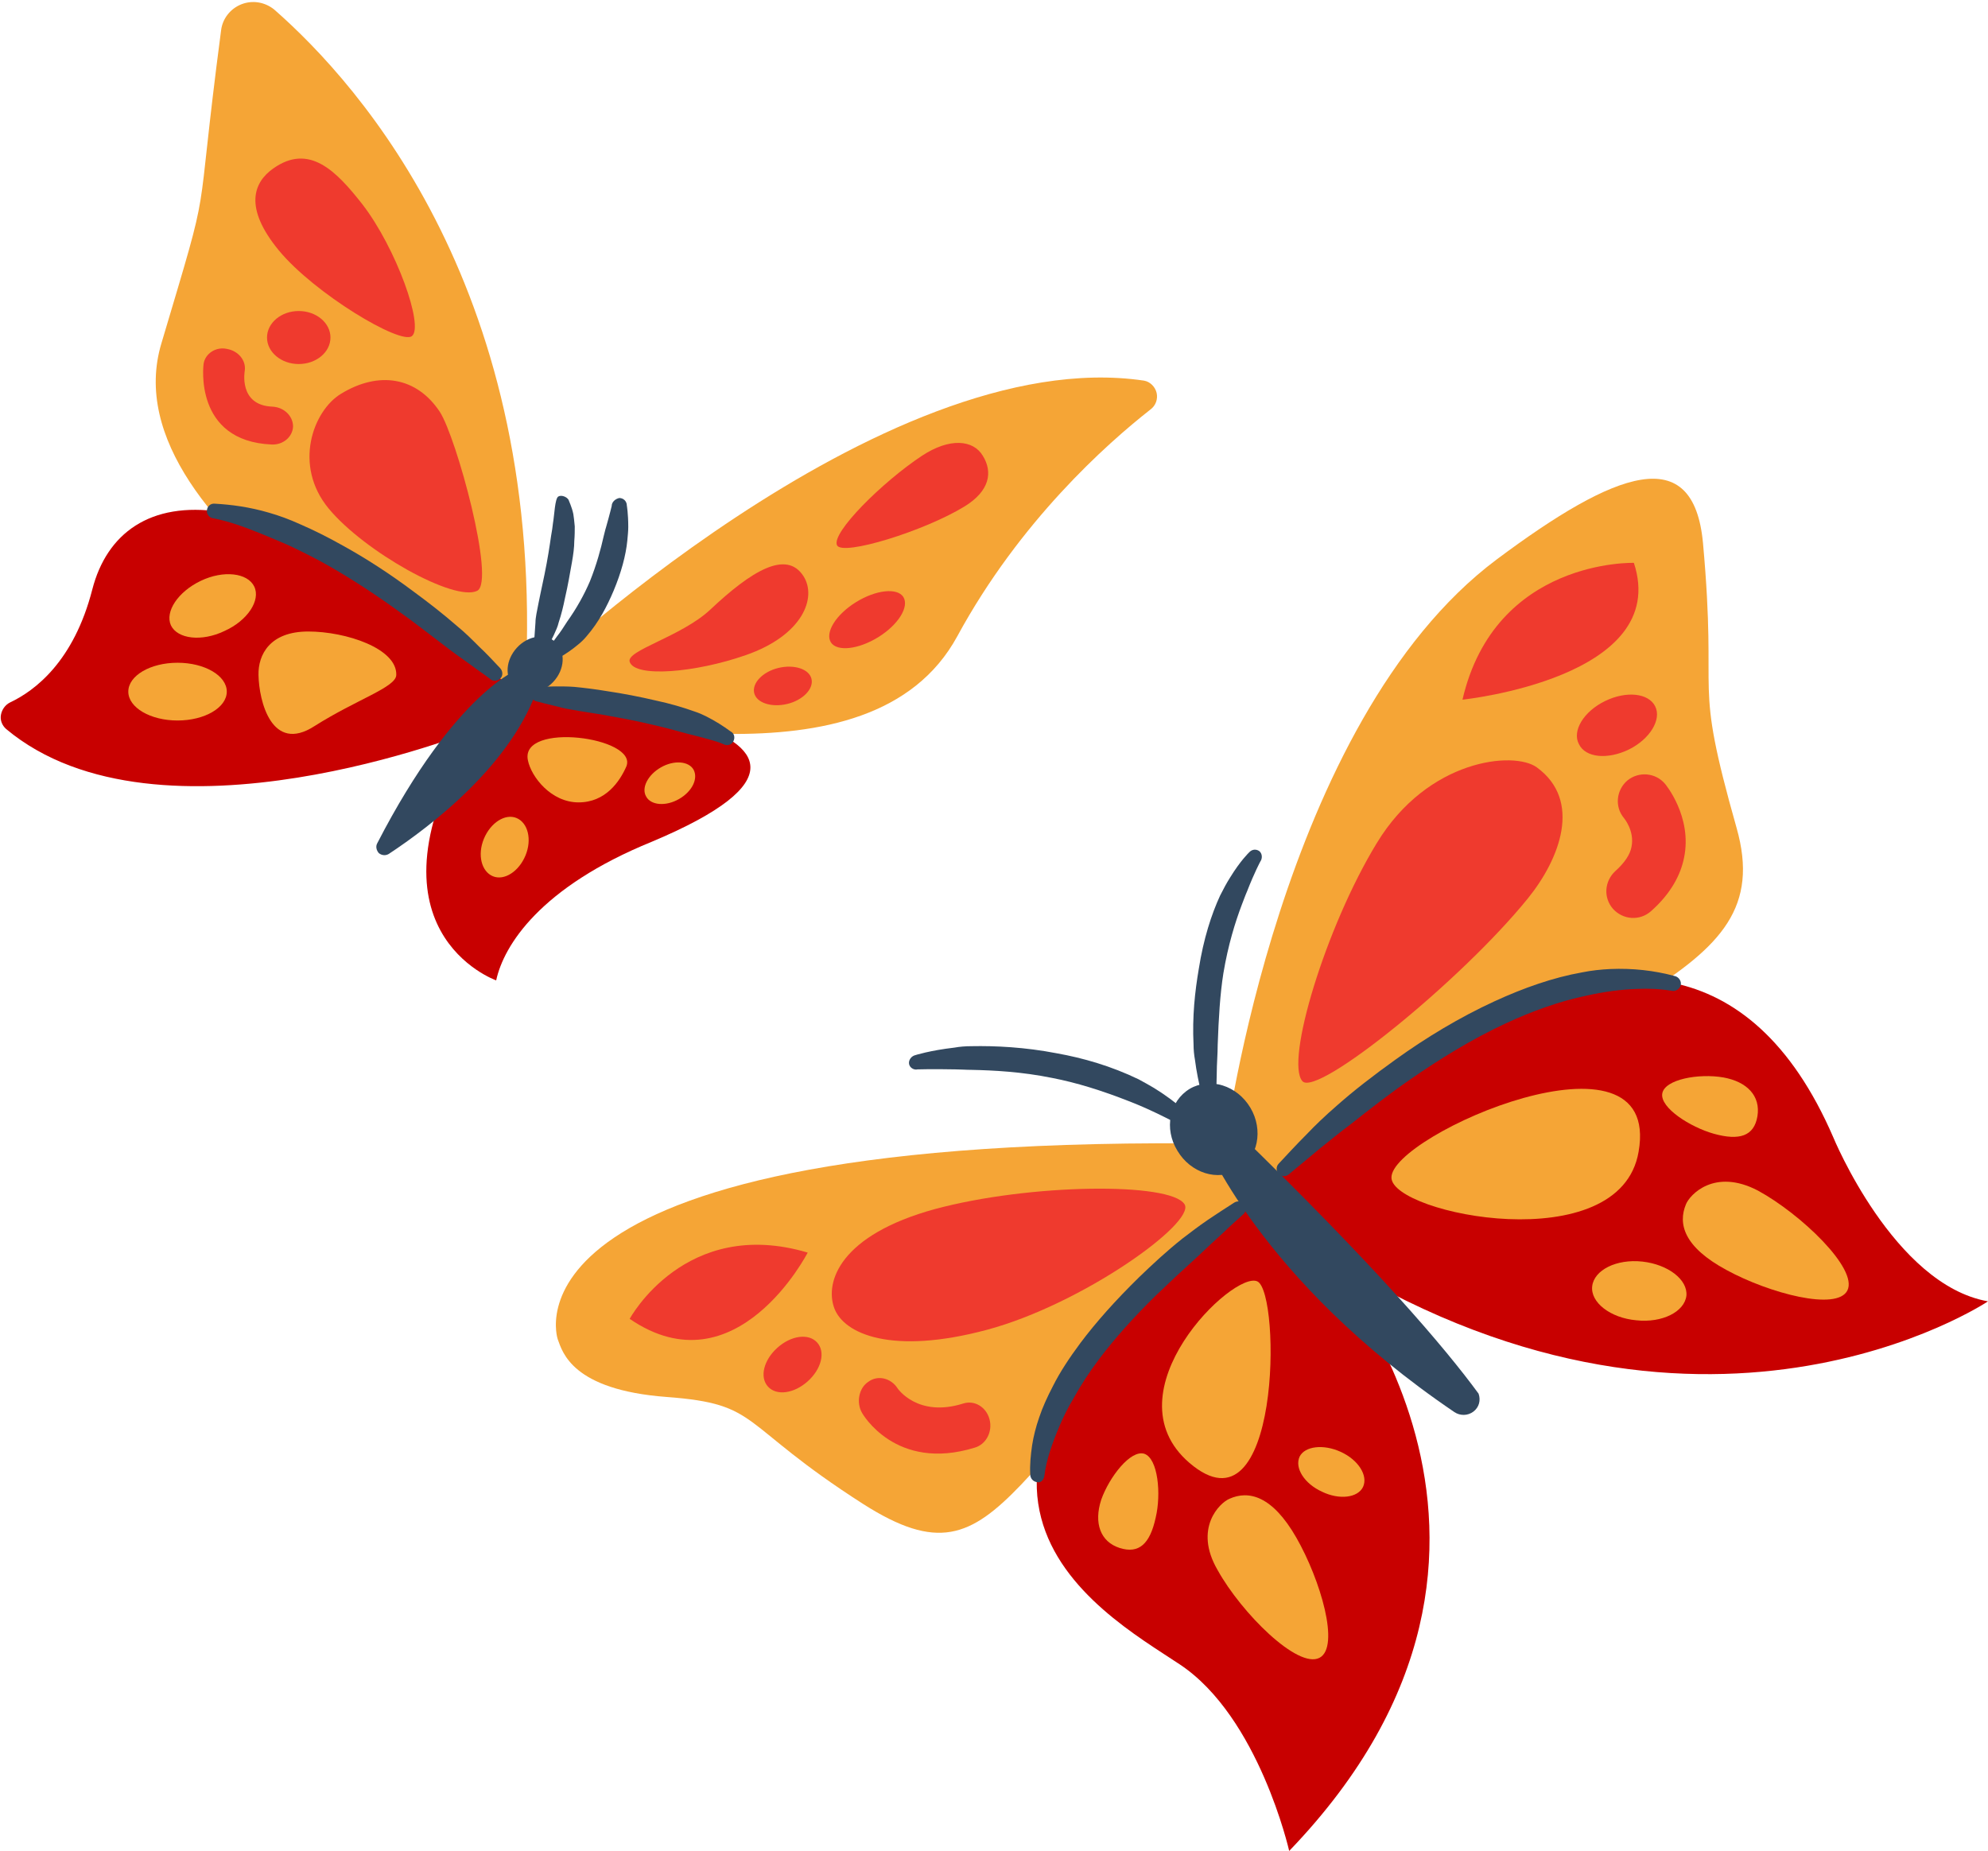
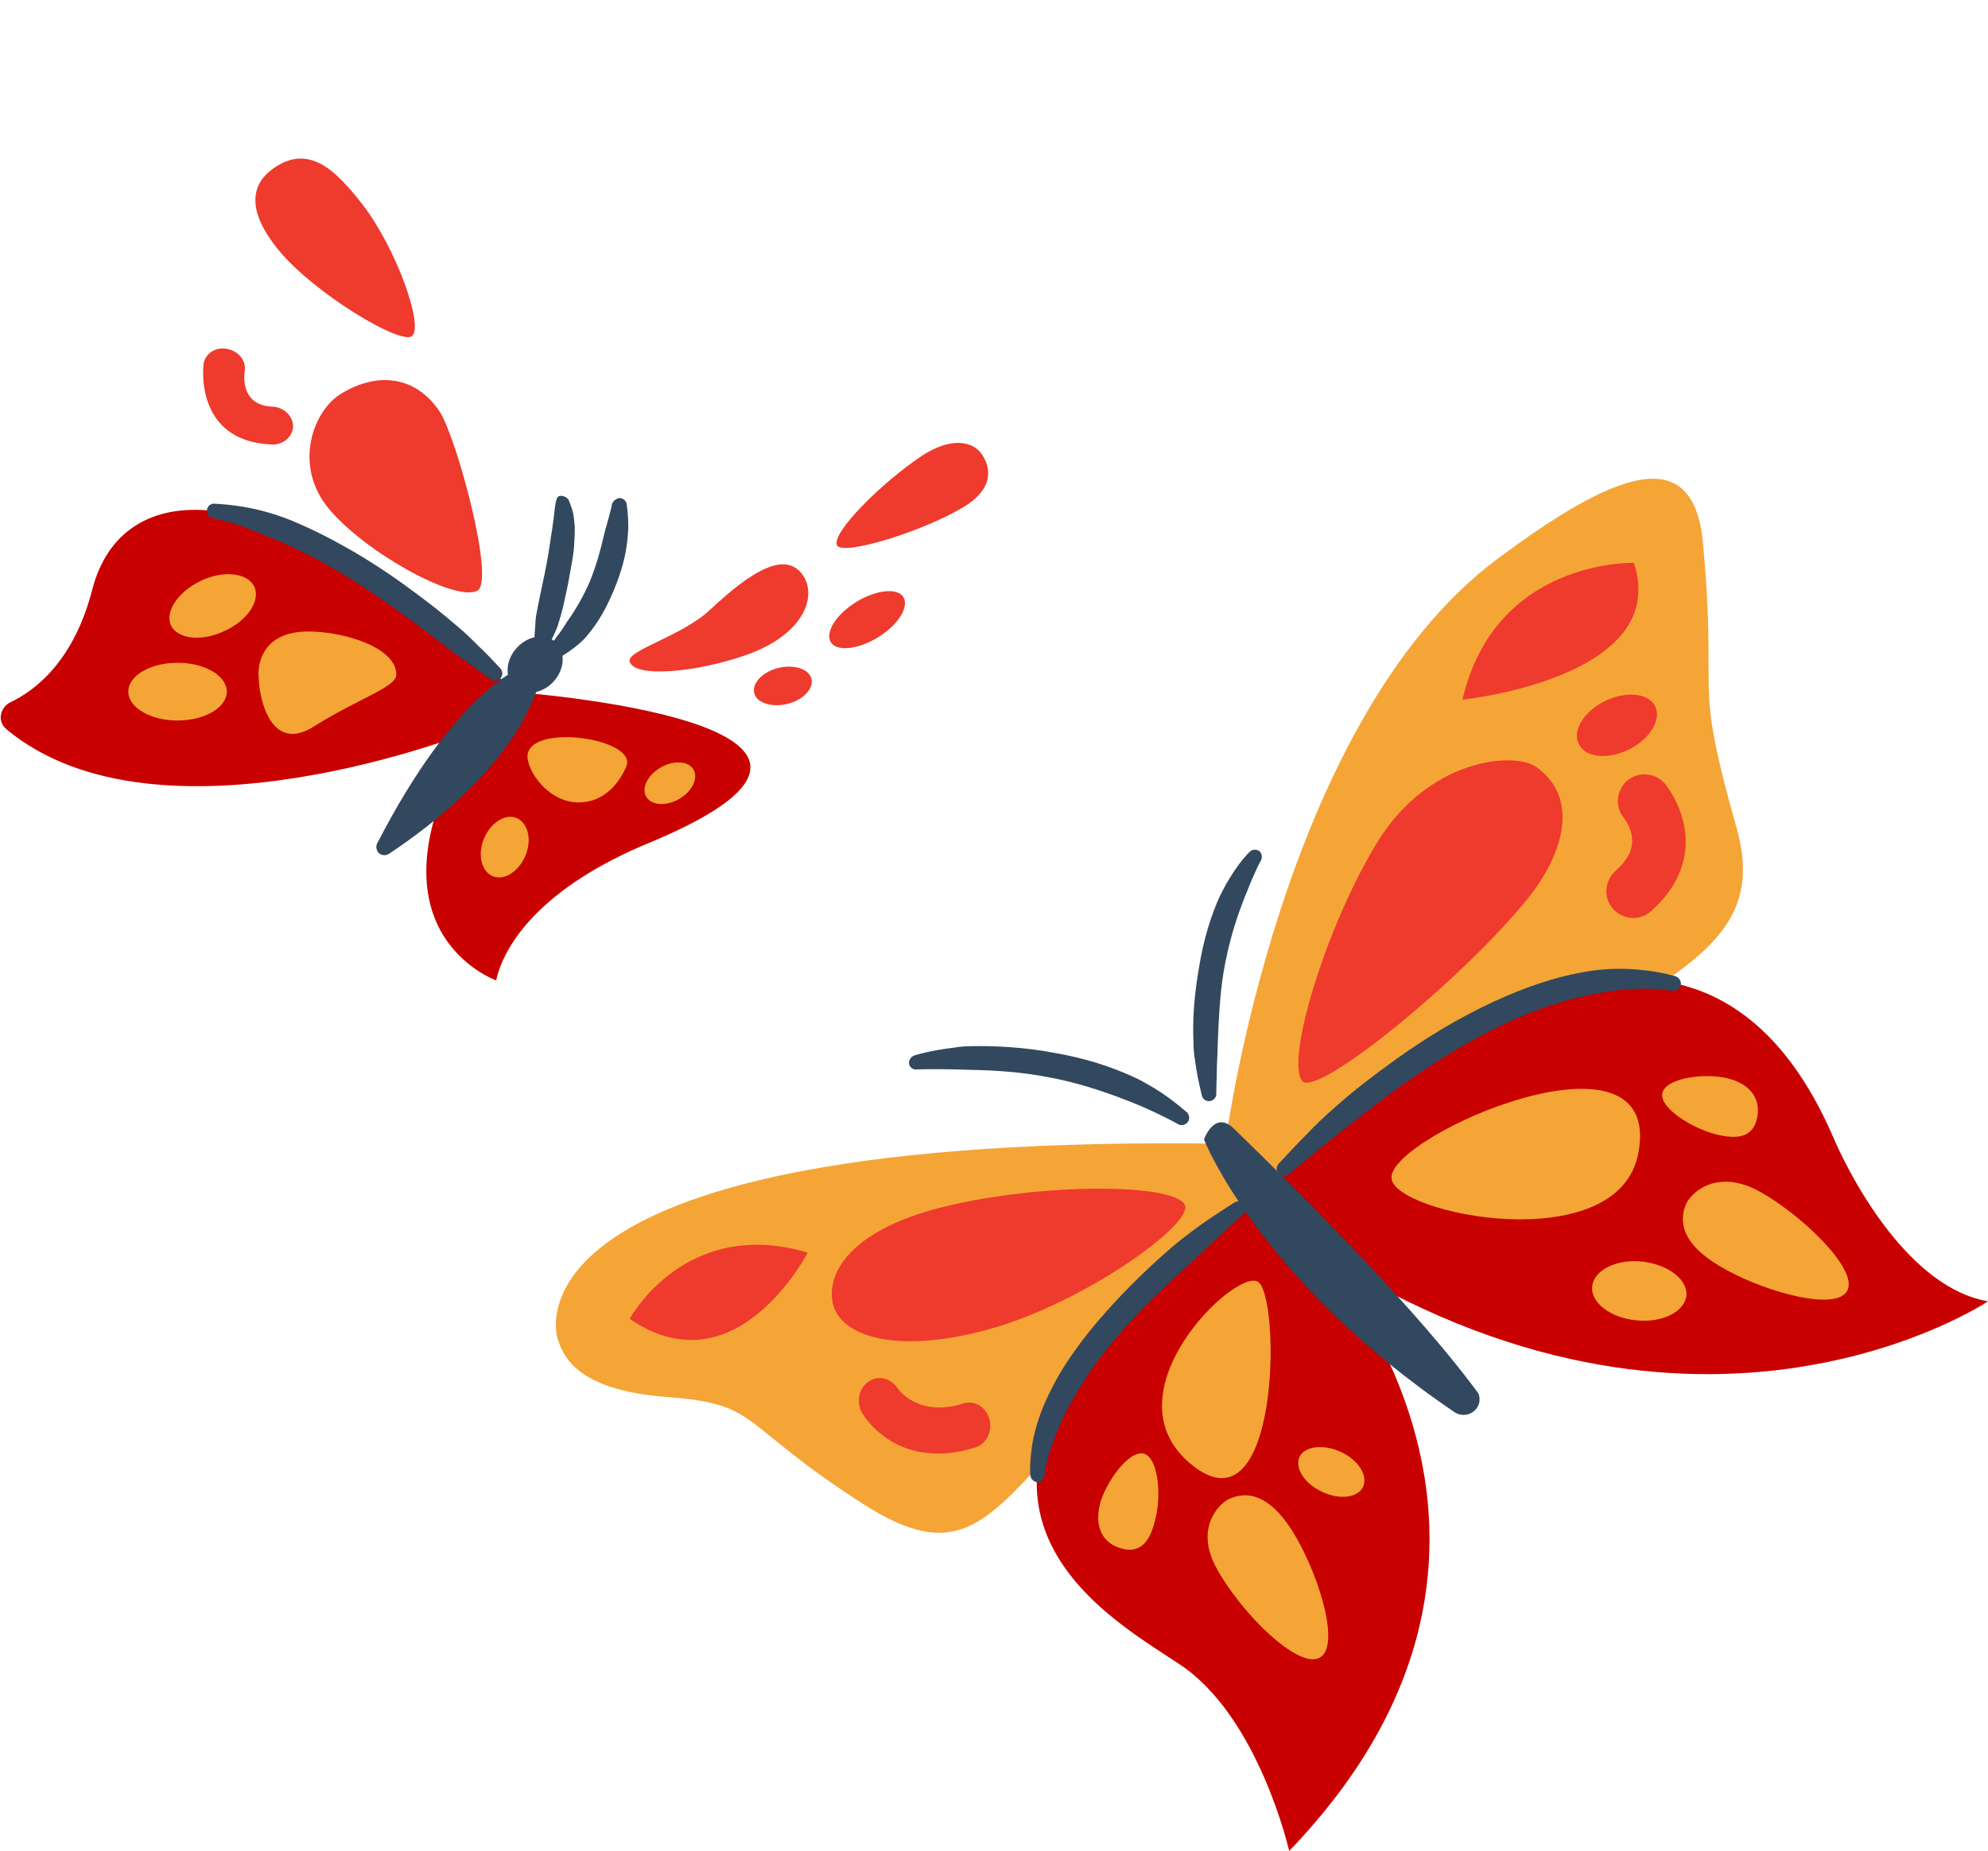
<svg xmlns="http://www.w3.org/2000/svg" fill="#000000" height="391" preserveAspectRatio="xMidYMid meet" version="1" viewBox="46.0 60.8 419.9 391.0" width="419.9" zoomAndPan="magnify">
  <g>
    <g clip-rule="evenodd" fill-rule="evenodd">
      <g id="change1_1">
        <path d="M163.8,343.7c0,0-15-43.6,141-41.3c0,0,11.5-89.1,57.3-123.4c25.3-18.9,41.6-24.9,43.6-3.5 c3.2,35.3-2.3,27,7.1,60.2c9.4,33.2-31.3,33.7-96,84.4c-60.1,47-57.3,78.3-88.5,58.4c-26.7-17.1-21.4-21.1-41.5-22.6 C166.8,354.4,164.8,346.4,163.8,343.7L163.8,343.7z" fill="#f5a536" />
      </g>
      <g id="change2_1">
        <path d="M312.3,312.7c0,0,85.6-93.2,120.9-11.7c0,0,12.8,31.2,32.7,34.7c0,0-60.9,40.8-141.3-10.5 c0,0,56.5,61.3-6.3,126.6c0,0-6.4-28.3-23.1-39.4C278.4,401.2,228.2,374.3,312.3,312.7L312.3,312.7z" fill="#c80000" />
      </g>
      <g id="change3_1">
        <path d="M179,339.4c0,0,11.7-21.7,37.6-14C216.6,325.4,201.5,354.8,179,339.4z" fill="#ef3a2e" />
      </g>
      <g id="change3_2">
-         <path d="M218.6,344.4c1.8,2,0.9,5.6-2,8.2s-6.6,3.1-8.4,1.1c-1.8-2-0.9-5.6,2-8.2 C213.1,342.9,216.8,342.4,218.6,344.4z" fill="#ef3a2e" />
-       </g>
+         </g>
      <g id="change3_3">
        <path d="M228.1,359.3c0,0,7,12.5,23.8,7.3c2.4-0.7,3.8-3.4,3.1-6c-0.7-2.6-3.2-4.1-5.6-3.3c-9.6,3-13.8-3.2-13.8-3.2 c-1.4-2.2-4.2-2.9-6.2-1.4C227.4,354,226.8,357.1,228.1,359.3L228.1,359.3z" fill="#ef3a2e" />
      </g>
      <g id="change3_4">
        <path d="M243.5,316.2c20.1-5.4,49.8-5.7,52.7-1c2.4,3.9-21.6,21.1-41.7,26.5c-20.1,5.4-30.3,0.9-32.3-4.6 C220.2,331.6,223.4,321.7,243.5,316.2z" fill="#ef3a2e" />
      </g>
      <g id="change3_5">
        <path d="M336.8,238.9c-10.8,17.7-19.4,46.2-15.7,50.3c3.1,3.4,33.5-21.2,47.6-38.6c6.8-8.4,11.5-20.7,1.9-27.7 C365.8,219.4,347.6,221.1,336.8,238.9z" fill="#ef3a2e" />
      </g>
      <g id="change3_6">
        <path d="M391.1,179.7c0,0-29.3-0.9-36.2,28.9C354.9,208.6,399.1,204,391.1,179.7z" fill="#ef3a2e" />
      </g>
      <g id="change3_7">
        <path d="M385,208.9c4.5-2.2,9.2-1.7,10.6,1.1c1.4,2.8-1.1,6.9-5.5,9.1c-4.5,2.2-9.2,1.8-10.6-1.1 C378,215.2,380.5,211.1,385,208.9z" fill="#ef3a2e" />
      </g>
      <g id="change3_8">
        <path d="M389,233.6c0,0,2.3,2.7,1.6,6.1c-0.3,1.6-1.4,3.3-3.4,5.1c-2.3,2.1-2.6,5.6-0.5,8c2.1,2.3,5.6,2.6,8,0.5 c4.3-3.8,6.3-7.8,7-11.3c1.8-8.7-4-15.6-4-15.6c-2-2.4-5.6-2.7-8-0.7C387.4,227.7,387,231.2,389,233.6L389,233.6z" fill="#ef3a2e" />
      </g>
      <g id="change1_2">
        <path d="M311.6,331.5c5,2.5,4.9,54.9-14.4,38.3C279.9,354.9,306.6,329,311.6,331.5L311.6,331.5z" fill="#f5a536" />
      </g>
      <g id="change1_3">
        <path d="M287.7,367.9c2.9,1,3.6,8.5,2.4,13.5c-1.2,5.5-3.5,7.7-7.6,6.4c-4.1-1.3-5.5-5.3-3.9-10.2 C280.3,372.8,284.8,367,287.7,367.9z" fill="#f5a536" />
      </g>
      <g id="change1_4">
        <path d="M305.7,377.4c4-1.8,9-0.7,14.1,8.2c5.1,8.9,9.3,23.1,4.9,25.4c-4.6,2.4-16.5-9.5-21.5-18.5 C298,383.6,303.7,378.2,305.7,377.4z" fill="#f5a536" />
      </g>
      <g id="change1_5">
        <path d="M329.2,367.5c3.7,1.7,5.8,5,4.7,7.4c-1.1,2.3-5,2.8-8.7,1c-3.7-1.7-5.8-5-4.7-7.4 C321.6,366.3,325.5,365.8,329.2,367.5z" fill="#f5a536" />
      </g>
      <g id="change1_6">
        <path d="M339.9,309.6c-0.3-9,57.2-34.1,52.2-5.5C388.2,327,340.1,317.3,339.9,309.6z" fill="#f5a536" />
      </g>
      <g id="change1_7">
        <path d="M397.1,291.8c-0.5,3,5.9,7.1,10.9,8.5c5.4,1.5,8.5,0.5,9.2-3.7c0.7-4.3-2.2-7.3-7.2-8.2 C404.8,287.5,397.6,288.8,397.1,291.8L397.1,291.8z" fill="#f5a536" />
      </g>
      <g id="change1_8">
        <path d="M392.9,327.3c-5.5-0.6-10.2,1.8-10.6,5.2c-0.4,3.4,3.8,6.7,9.3,7.2c5.5,0.6,10.2-1.8,10.6-5.2 C402.5,331.1,398.3,327.9,392.9,327.3L392.9,327.3z" fill="#f5a536" />
      </g>
      <g id="change1_9">
        <path d="M402.1,315.2c-1.7,4.1-0.5,9,8.6,13.9c9,4.9,23.3,8.7,25.5,4.3c2.3-4.6-9.9-16.2-18.9-21.1 C408.1,307.5,402.9,313.2,402.1,315.2L402.1,315.2z" fill="#f5a536" />
      </g>
      <g id="change4_2">
        <path d="M300.3,301.5c0,0,11.6,29.6,52.9,57.6c1.2,0.8,2.8,0.8,4-0.1c1.2-0.9,1.6-2.4,1.1-3.8 c-7.1-9.7-21.7-26.9-51.7-56C302.5,295.2,300.3,301.5,300.3,301.5L300.3,301.5z" fill="#32485f" />
      </g>
      <g id="change4_3">
-         <path d="M297.3,290.8c4.3-2.5,10-0.7,12.8,4c2.8,4.7,1.6,10.6-2.6,13.1c-4.3,2.5-10,0.7-12.8-4 C291.8,299.2,293,293.4,297.3,290.8L297.3,290.8z" fill="#32485f" />
-       </g>
+         </g>
      <g id="change1_10">
-         <path d="M92.7,67.2c0.3-2.5,2-4.6,4.3-5.5c2.3-0.9,4.9-0.5,6.9,1.1C122.4,79,161.3,123,157,205 c0,0,75.1-72,130.6-63.8c1.3,0.2,2.4,1.3,2.7,2.6c0.3,1.3-0.2,2.7-1.3,3.5c-9.3,7.3-27.6,23.6-40.8,47.9 c-18.5,34-78.5,15.3-97.3,17.2c0,0-82.9-39-70.8-79.1C91.2,96,86.8,112,92.7,67.2L92.7,67.2z" fill="#f5a536" />
-       </g>
+         </g>
      <g id="change2_2">
        <path d="M154.8,207c0,0,88.9,6.4,28.9,31.6c-23.6,9.6-31.3,21.9-32.9,29.3c0,0-29.8-10.5-4.7-52.8 c0,0-66.5,26.7-98.8-0.3c-0.9-0.8-1.3-1.9-1.1-3c0.2-1.1,0.9-2.1,1.9-2.6c5.3-2.5,13.5-8.7,17.4-23.9 C71.6,161.7,102,158,154.8,207z" fill="#c80000" />
      </g>
      <g id="change3_9">
        <path d="M103.7,96.4c7.6-5.4,13.3,0.5,18.8,7.5c7.2,9.3,13.1,25.9,10.5,27.9c-2.4,1.9-20.6-9-28.1-18.1 C97.4,104.6,99.6,99.3,103.7,96.4L103.7,96.4z" fill="#ef3a2e" />
      </g>
      <g id="change3_10">
-         <ellipse cx="109.1" cy="132.1" fill="#ef3a2e" rx="6.7" ry="5.6" />
-       </g>
+         </g>
      <g id="change3_11">
        <path d="M89,137.7c0,0-2.2,16.3,14.4,17c2.4,0.1,4.4-1.6,4.5-3.8c0-2.2-1.9-4.1-4.4-4.2c-7.2-0.3-5.8-7.6-5.8-7.6 c0.3-2.2-1.4-4.2-3.8-4.6C91.6,134,89.3,135.5,89,137.7L89,137.7z" fill="#ef3a2e" />
      </g>
      <g id="change3_12">
        <path d="M118,144c8-4.9,16-3.6,20.9,3.8c3.5,5.4,11.8,35.8,7.9,37.8c-4.8,2.4-23.9-8.3-31.4-17.4 C107.9,159.1,112.1,147.6,118,144z" fill="#ef3a2e" />
      </g>
      <g id="change3_13">
        <path d="M240.7,157.1c5.9-3.9,10.9-3.4,12.9,0c2.1,3.4,1.5,7.4-3.9,10.7c-8.5,5.2-25.7,10.5-26.9,8.2 C221.5,173.4,232.4,162.6,240.7,157.1L240.7,157.1z" fill="#ef3a2e" />
      </g>
      <g id="change3_14">
        <path d="M196,189.6c8.7-8.2,16.1-12.7,19.7-7.1c2.9,4.5-0.1,12.5-12.2,16.7c-10.6,3.7-23.4,4.8-24.5,1.4 C178.2,198.2,189.9,195.3,196,189.6L196,189.6z" fill="#ef3a2e" />
      </g>
      <g id="change3_15">
        <path d="M226.8,188c4.2-2.6,8.7-3.1,10-1.1c1.3,2.1-1.1,5.9-5.3,8.5s-8.7,3.1-10,1.1 C220.2,194.4,222.6,190.6,226.8,188z" fill="#ef3a2e" />
      </g>
      <g id="change3_16">
        <path d="M210.4,201.9c3.3-0.8,6.5,0.2,7,2.3c0.5,2.1-1.8,4.5-5.1,5.3c-3.3,0.8-6.5-0.2-7-2.3 C204.8,205.1,207.1,202.7,210.4,201.9z" fill="#ef3a2e" />
      </g>
      <g id="change1_11">
        <path d="M88.4,183.5c4.8-2.3,9.9-1.7,11.3,1.2c1.4,2.9-1.4,7.2-6.3,9.4c-4.8,2.3-9.9,1.7-11.3-1.2 C80.8,190,83.6,185.8,88.4,183.5z" fill="#f5a536" />
      </g>
      <g id="change1_12">
        <ellipse cx="83.5" cy="206.9" fill="#f5a536" rx="10.4" ry="6.1" />
      </g>
      <g id="change1_13">
        <path d="M111.1,194.2c8,0,18.8,3.6,18.6,9.2c-0.1,2.6-8.3,5.1-17.3,10.8c-9,5.8-11.7-5.3-11.8-10.8 C100.5,199.1,103,194.2,111.1,194.2z" fill="#f5a536" />
      </g>
      <g id="change1_14">
        <path d="M157.5,221.4c-1.7-8.2,23.3-4.9,20.8,1.3c-1.4,3.2-4.4,7.6-10.1,7.6C162.4,230.3,158.2,224.9,157.5,221.4z" fill="#f5a536" />
      </g>
      <g id="change1_15">
        <path d="M185.6,222.9c2.8-1.6,5.9-1.3,6.9,0.5c1,1.9-0.3,4.6-3.1,6.2c-2.8,1.6-5.9,1.3-6.9-0.5 C181.4,227.3,182.8,224.5,185.6,222.9L185.6,222.9z" fill="#f5a536" />
      </g>
      <g id="change1_16">
        <path d="M155.1,233.6c2.4,1,3.3,4.5,1.9,7.9c-1.4,3.4-4.5,5.4-6.9,4.4c-2.4-1-3.3-4.5-1.9-7.9 C149.6,234.6,152.7,232.6,155.1,233.6z" fill="#f5a536" />
      </g>
      <g fill="#32485f" id="change4_1">
        <path d="M155.8,202c0,0-13.5,4.7-30.1,36.9c-0.4,0.7-0.2,1.5,0.3,2.1c0.6,0.5,1.4,0.6,2.1,0.2 c8.8-5.8,26.4-19.1,31.7-35.8C159.7,205.3,160.5,201.1,155.8,202L155.8,202z" />
        <path d="M155.2,197.6c2.4-2.6,6.1-3.1,8.2-1.1c2.1,2,1.9,5.7-0.5,8.3c-2.4,2.6-6.1,3.1-8.2,1.1 C152.5,203.9,152.8,200.2,155.2,197.6z" />
        <path d="M266.6,372.5c0.4-3.3,1.6-6.7,3.2-10.5c0.8-1.9,1.8-3.9,3-5.9c1.5-2.7,3.3-5.5,5.5-8.4 c3.2-4.2,7.1-8.6,11.9-13.3c2.7-2.6,5.6-5.3,8.8-8.2c1.8-1.7,3.7-3.5,5.7-5.3c1.2-1.2,2.5-2.3,3.8-3.5c0.7-0.5,0.8-1.5,0.3-2.2 c-0.5-0.7-1.5-0.8-2.2-0.3c-1.9,1.2-3.7,2.4-5.5,3.6c-1.9,1.3-3.6,2.6-5.3,3.9c-3.4,2.7-6.4,5.5-9.2,8.2 c-5,4.9-9.1,9.5-12.4,13.9c-2.3,3.1-4.3,6.1-5.8,9.1c-1.2,2.3-2.2,4.5-2.9,6.6c-0.7,2-1.2,4-1.5,5.9c-0.3,2.1-0.5,4.1-0.4,6.1 c0,0.9,0.6,1.6,1.5,1.7C265.8,374.1,266.5,373.4,266.6,372.5L266.6,372.5z" />
        <path d="M318.3,308.8c1.8-1.5,4-3.3,6.5-5.4c2-1.6,4.2-3.4,6.6-5.2c3.8-3,8-6.3,12.5-9.4c6.2-4.3,13-8.5,20.1-11.8 c5.6-2.6,11.4-4.7,17.2-5.9c3.6-0.8,7.2-1.3,10.7-1.4c2.4-0.1,4.8,0,7.2,0.4c0.8,0.2,1.7-0.4,1.9-1.2c0.2-0.8-0.4-1.7-1.2-1.9 c-4.4-1.2-9-1.7-13.7-1.5c-2,0.1-3.9,0.3-5.9,0.7c-6.2,1.1-12.4,3.3-18.5,6.1c-7.4,3.4-14.5,7.7-20.9,12.3 c-4.6,3.3-8.9,6.6-12.6,9.9c-2.3,2-4.4,4-6.2,5.9c-2.3,2.3-4.3,4.5-5.9,6.2c-0.6,0.6-0.6,1.6,0,2.2 C316.7,309.4,317.7,309.4,318.3,308.8L318.3,308.8z" />
        <path d="M239.8,286.7c0,0,3-0.1,8,0c1.1,0,2.2,0.1,3.4,0.1c4.7,0.1,10.6,0.4,17,1.7c5.2,1,10.6,2.7,16.2,4.9 c2.1,0.8,4.1,1.7,6.2,2.7c1.4,0.7,2.7,1.3,4.1,2.1c0.7,0.5,1.7,0.3,2.2-0.4c0.5-0.7,0.3-1.7-0.4-2.2c-2.2-1.9-4.5-3.6-6.8-5 c-1-0.6-2.1-1.2-3.2-1.8c-5.8-2.8-11.7-4.5-17.3-5.5c-6.7-1.3-13-1.6-18-1.5c-1.3,0-2.5,0.1-3.6,0.3c-5.2,0.6-8.3,1.6-8.3,1.6 c-0.8,0.2-1.4,1-1.3,1.8C238.1,286.3,239,286.9,239.8,286.7L239.8,286.7z" />
        <path d="M309.8,240.9c0,0-1.8,1.7-4,5.3c-0.7,1.1-1.4,2.4-2.1,3.8c-1.8,3.9-3.5,9.1-4.5,15.5c-0.8,4.7-1.4,10-1.1,16 c0,1,0.1,2.1,0.3,3.2c0.3,2.4,0.8,4.8,1.4,7.3c0.1,0.9,0.9,1.5,1.7,1.4c0.9-0.1,1.5-0.9,1.4-1.7c0-1.4,0.1-2.8,0.1-4.1 c0-2.1,0.2-4.1,0.2-6.1c0.2-5.6,0.5-10.7,1.2-15.1c1-6,2.5-10.8,3.9-14.5c0.4-1,0.7-1.9,1.1-2.8c1.6-4.1,2.8-6.3,2.8-6.3 c0.5-0.7,0.4-1.7-0.2-2.2C311.3,240.1,310.4,240.2,309.8,240.9L309.8,240.9z" />
        <path d="M91.1,170.3c3.2,0.6,6.5,1.8,10.2,3.3c1.9,0.8,3.9,1.6,5.9,2.5c2.7,1.3,5.6,2.7,8.7,4.5 c4.5,2.6,9.3,5.7,14.4,9.4c3,2.1,6,4.5,9.2,6.9c1.9,1.5,3.9,2.9,6,4.4c1.3,1,2.7,1.9,4,2.9c0.6,0.6,1.6,0.5,2.2-0.1 c0.6-0.6,0.5-1.6-0.1-2.2c-1.5-1.6-2.9-3.1-4.4-4.5c-1.5-1.5-3-3-4.6-4.3c-3.1-2.7-6.2-5.1-9.2-7.3c-5.2-3.9-10.2-7.1-14.9-9.7 c-3.2-1.8-6.2-3.3-9.2-4.6c-2.2-1-4.4-1.8-6.5-2.4c-4.1-1.2-7.9-1.7-11.4-1.9c-0.9-0.1-1.6,0.5-1.7,1.4 C89.6,169.4,90.2,170.2,91.1,170.3z" />
-         <path d="M159.5,209c1.1,0.3,2.3,0.6,3.6,0.9c1.1,0.3,2.3,0.6,3.6,0.8c2.1,0.4,4.4,0.7,6.7,1.1c3.3,0.6,6.7,1.2,10,2 c2.7,0.6,5.3,1.3,7.8,2c1.6,0.4,3.2,0.8,4.6,1.2c1.1,0.3,2.1,0.6,3,1c0.7,0.4,1.7,0.2,2.1-0.6s0.2-1.7-0.6-2.1 c-1.5-1.1-3.2-2.2-5.2-3.2c-0.8-0.4-1.5-0.7-2.4-1c-2.5-0.9-5.3-1.7-8.1-2.3c-3.4-0.8-7-1.5-10.4-2c-2.4-0.4-4.8-0.7-6.9-0.9 c-1.3-0.1-2.6-0.1-3.8-0.1c-1.4,0-2.6,0.1-3.8,0.1c-0.9-0.1-1.6,0.5-1.7,1.4C158,208.1,158.7,208.9,159.5,209L159.5,209z" />
        <path d="M163.9,165.7c-0.7,0.5-0.8,3.9-1.1,5.6c-0.1,0.8-0.2,1.7-0.4,2.7c-0.3,2.1-0.7,4.8-1.4,8.2 c-0.5,2.4-1.1,5.1-1.7,8.3c-0.1,0.6-0.2,1.2-0.2,1.8c-0.1,1.4-0.2,2.8-0.3,4.3c-0.2,0.8,0.3,1.7,1.1,1.9c0.8,0.2,1.7-0.3,1.9-1.1 c0.4-0.9,0.8-1.7,1.2-2.5c0.4-0.9,0.8-1.7,1-2.6c0.6-1.8,1-3.5,1.3-5c0.7-3,1.1-5.5,1.5-7.7c0.3-1.7,0.5-3.2,0.5-4.5 c0.1-1.2,0.1-2.2,0.1-3.1c-0.1-1.1-0.2-2-0.3-2.6c-0.3-1.5-1-2.9-1-3C165.7,165.7,164.5,165.3,163.9,165.7L163.9,165.7z" />
-         <path d="M175.2,167.7c0,0-0.4,1.7-1.2,4.5c-0.2,0.6-0.3,1.2-0.5,1.9c-0.6,2.7-1.5,6-2.9,9.5 c-1.2,2.8-2.8,5.7-4.8,8.5c-0.7,1.1-1.4,2.2-2.2,3.2c-0.5,0.7-1,1.4-1.6,2.1c-0.7,0.5-0.8,1.5-0.2,2.2c0.5,0.7,1.5,0.8,2.2,0.2 c1.6-0.9,3-1.9,4.3-3c0.6-0.5,1.1-1,1.6-1.6c2.6-3,4.3-6.3,5.7-9.6c1.6-3.8,2.6-7.5,2.9-10.6c0.1-1.1,0.2-2,0.2-2.9 c0-2.8-0.3-4.5-0.3-4.5c0-0.9-0.7-1.6-1.6-1.6C175.9,166.2,175.2,166.9,175.2,167.7L175.2,167.7z" />
+         <path d="M175.2,167.7c0,0-0.4,1.7-1.2,4.5c-0.2,0.6-0.3,1.2-0.5,1.9c-0.6,2.7-1.5,6-2.9,9.5 c-1.2,2.8-2.8,5.7-4.8,8.5c-0.7,1.1-1.4,2.2-2.2,3.2c-0.5,0.7-1,1.4-1.6,2.1c-0.7,0.5-0.8,1.5-0.2,2.2c0.5,0.7,1.5,0.8,2.2,0.2 c1.6-0.9,3-1.9,4.3-3c0.6-0.5,1.1-1,1.6-1.6c2.6-3,4.3-6.3,5.7-9.6c1.6-3.8,2.6-7.5,2.9-10.6c0.1-1.1,0.2-2,0.2-2.9 c0-2.8-0.3-4.5-0.3-4.5c0-0.9-0.7-1.6-1.6-1.6C175.9,166.2,175.2,166.9,175.2,167.7z" />
      </g>
    </g>
  </g>
</svg>